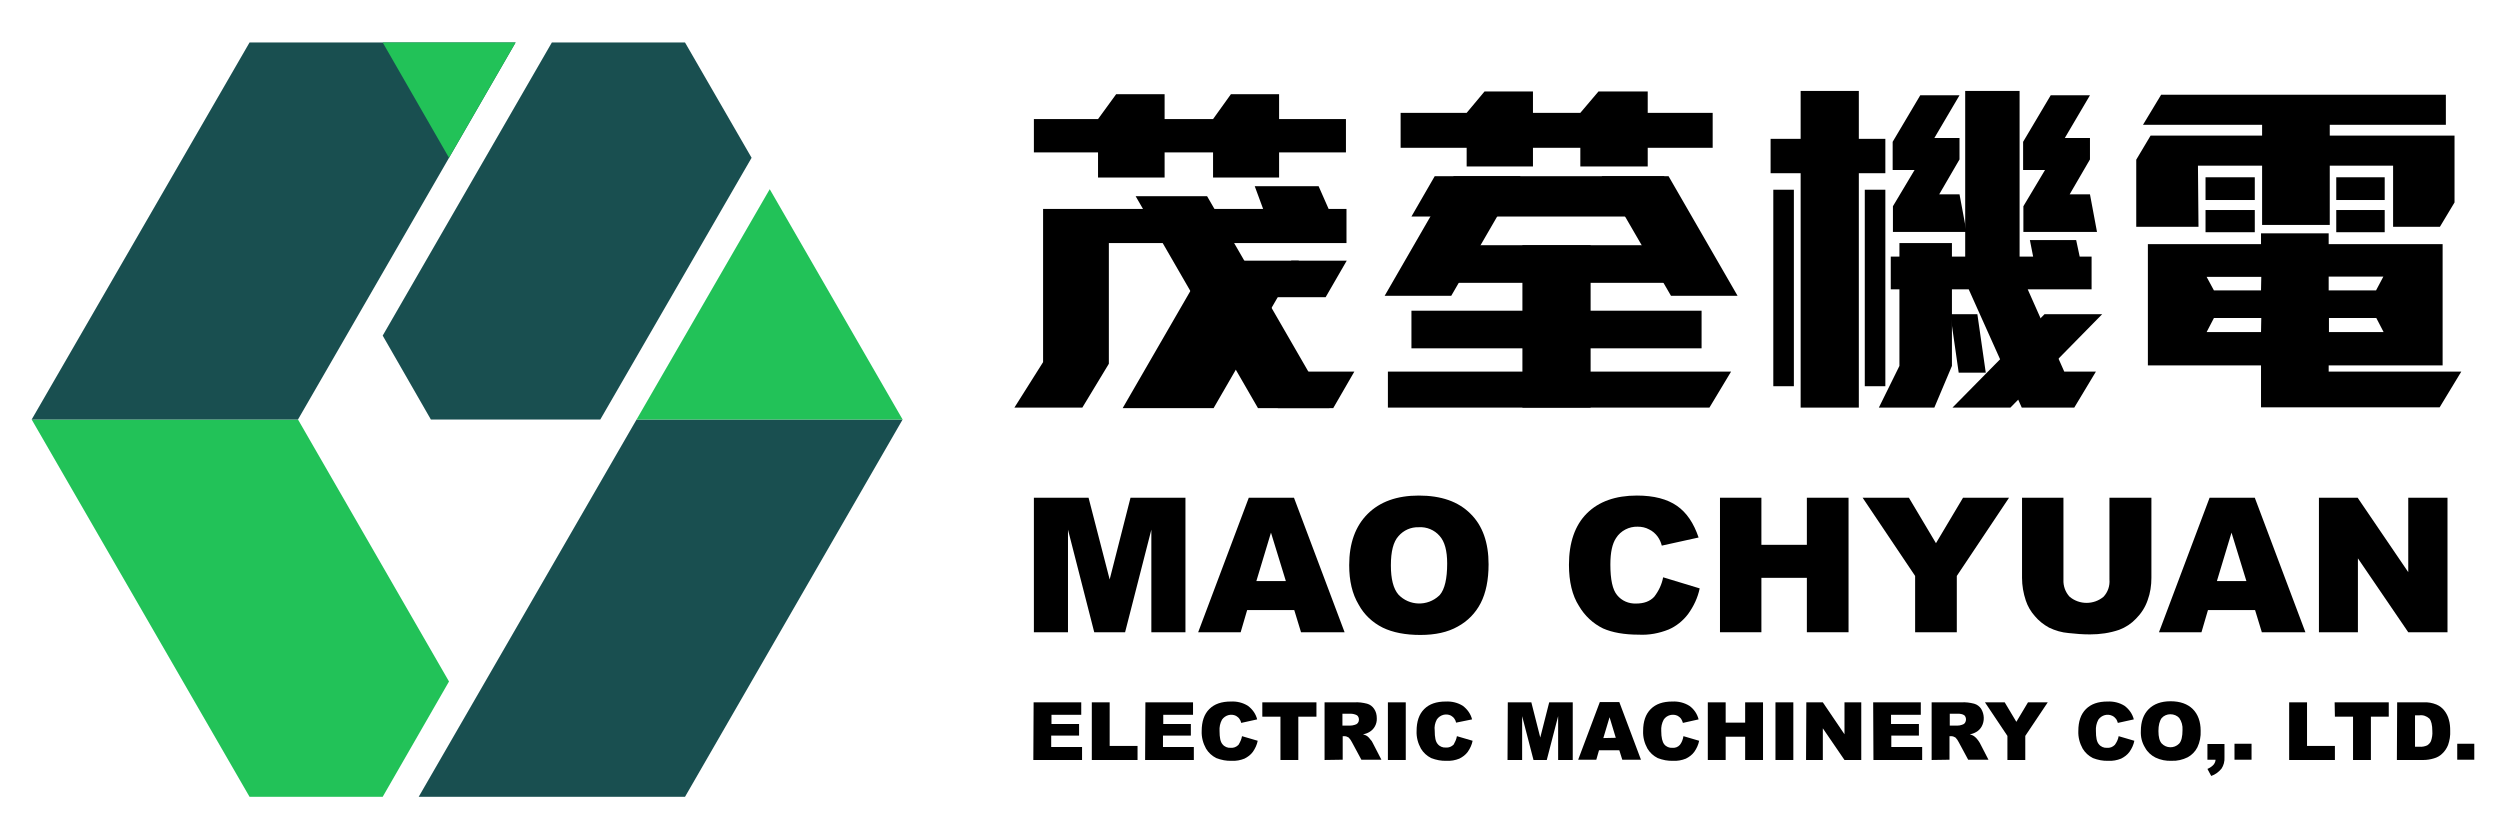
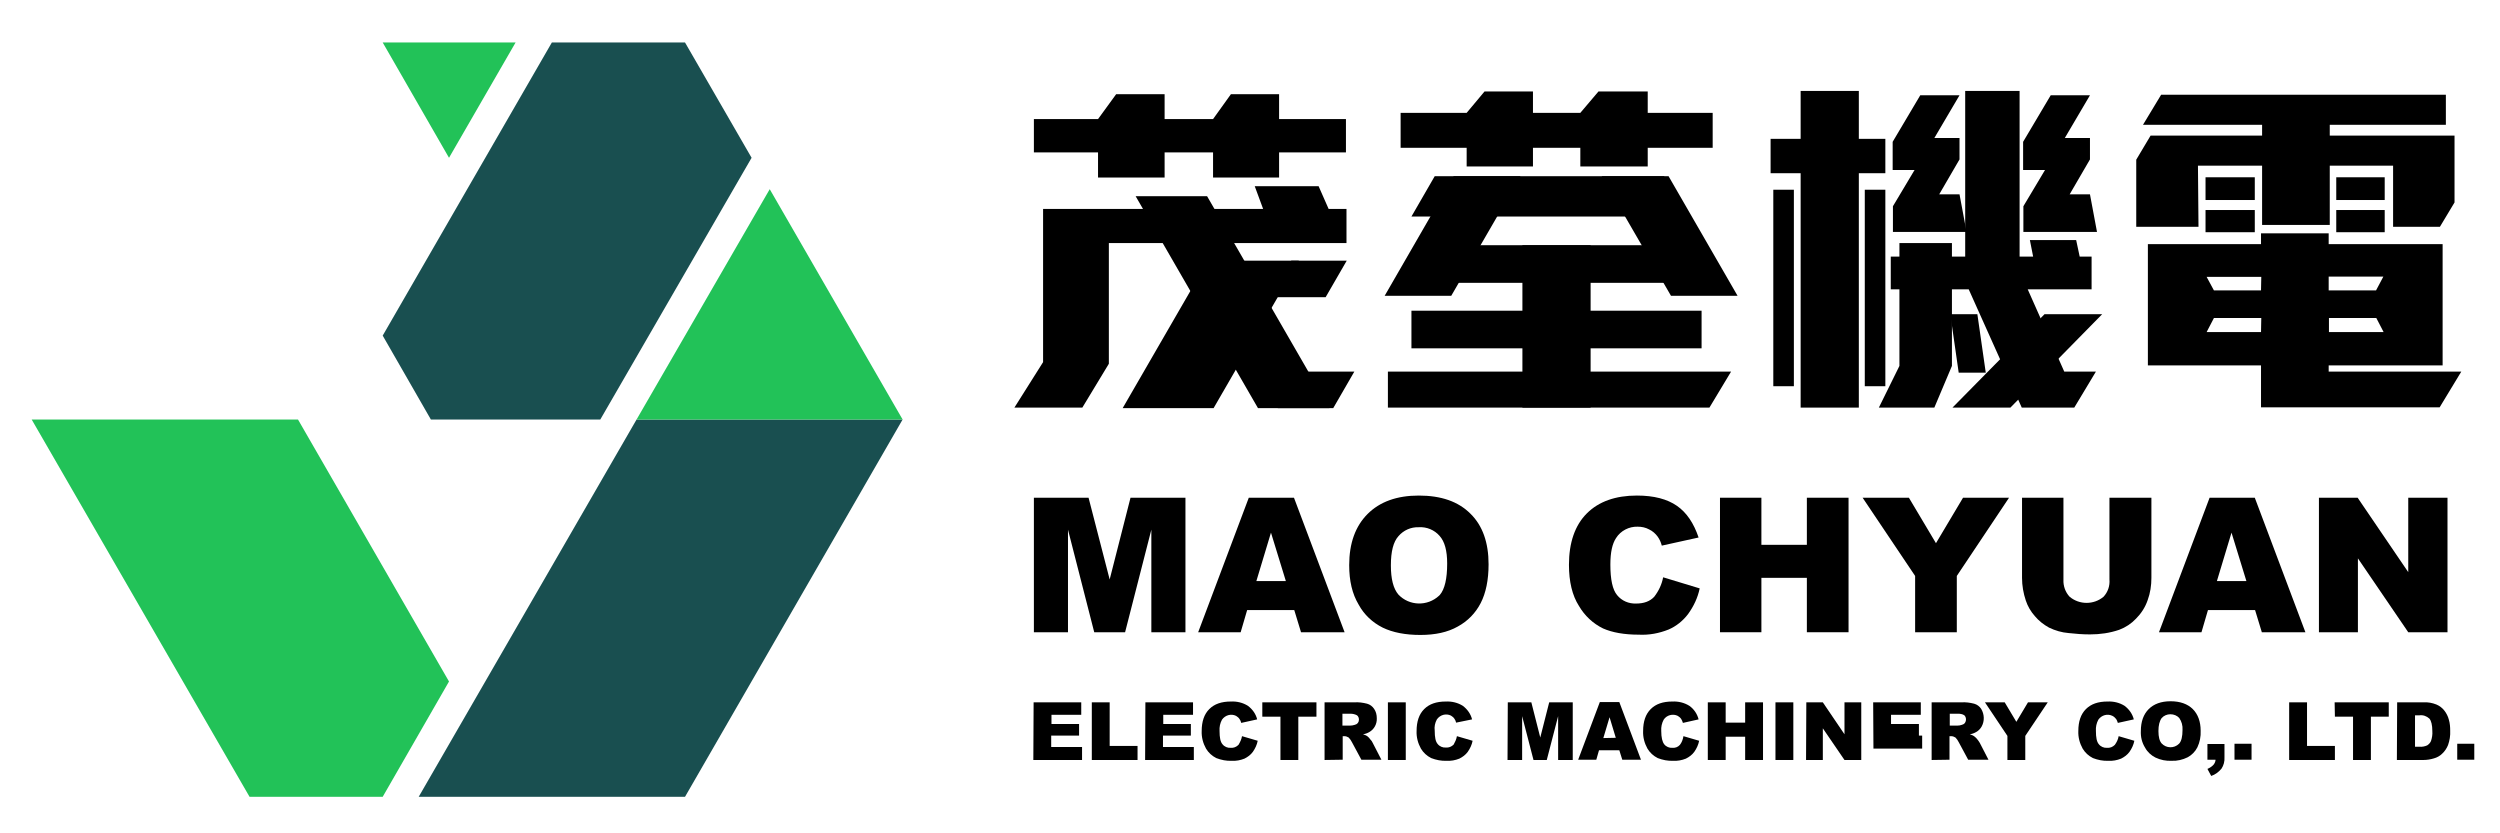
<svg xmlns="http://www.w3.org/2000/svg" version="1.1" id="圖層_1" x="0px" y="0px" viewBox="0 0 923.7 307.9" style="enable-background:new 0 0 923.7 307.9;" xml:space="preserve">
  <style type="text/css">
	.st0{fill:#194F50;}
	.st1{fill:#22C258;}
</style>
  <polygon class="st0" points="235.2,155 154.7,294.4 253.1,294.4 333.5,155 " />
  <polygon class="st1" points="165.9,251.8 141.4,294.4 92.2,294.4 11.7,155 110.1,155 " />
  <polygon class="st1" points="235.2,155 284.4,69.9 333.5,155 " />
-   <polygon class="st0" points="92.2,15.7 11.7,155 110.1,155 190.5,15.7 " />
  <polygon class="st1" points="190.5,15.7 165.9,58.3 141.4,15.7 " />
  <polygon class="st0" points="253.1,15.7 203.9,15.7 141.4,124 159.2,155 221.8,155 277.7,58.3 " />
  <path d="M382,183.9h20.2l7.8,30.2l7.7-30.2H438v49.7h-12.6v-37.9l-9.7,37.9h-11.4l-9.7-37.9v37.9H382V183.9z" />
  <path d="M478.2,225.4h-17.4l-2.4,8.2h-15.7l18.7-49.7h16.7l18.7,49.7h-16.1L478.2,225.4z M475.1,214.7l-5.5-17.9l-5.4,17.9H475.1z" />
  <path d="M498.5,208.8c0-8.1,2.3-14.4,6.8-18.9s10.8-6.8,18.9-6.8c8.3,0,14.6,2.2,19.1,6.7c4.5,4.4,6.7,10.7,6.7,18.7  c0,5.8-1,10.6-2.9,14.3c-1.9,3.7-4.8,6.7-8.5,8.7c-3.7,2.1-8.3,3.1-13.8,3.1s-10.2-0.9-13.9-2.7c-3.8-1.9-6.9-4.8-8.9-8.5  C499.6,219.4,498.5,214.6,498.5,208.8z M513.9,208.9c0,5,0.9,8.6,2.8,10.8c4,4.2,10.7,4.4,15,0.4c0.1-0.1,0.2-0.2,0.3-0.3  c1.8-2.1,2.7-6,2.7-11.6c0-4.7-0.9-8.1-2.8-10.2c-1.9-2.2-4.8-3.4-7.7-3.2c-2.9-0.1-5.6,1.1-7.5,3.3  C514.8,200.2,513.9,203.8,513.9,208.9z" />
  <path d="M614.5,213.3l13.5,4.1c-0.7,3.4-2.2,6.6-4.3,9.5c-1.9,2.5-4.4,4.5-7.2,5.7c-3.5,1.4-7.2,2.1-11,1.9c-5.4,0-9.8-0.8-13.2-2.3  c-3.7-1.8-6.8-4.7-8.9-8.3c-2.5-3.9-3.7-9-3.7-15.2c0-8.2,2.2-14.6,6.6-19c4.4-4.4,10.6-6.6,18.5-6.6c6.3,0,11.2,1.3,14.8,3.8  c3.6,2.5,6.2,6.4,8,11.7l-13.6,3c-0.3-1.2-0.8-2.3-1.5-3.3c-0.8-1.1-1.9-2.1-3.2-2.7c-1.3-0.7-2.7-1-4.2-1c-3.2-0.1-6.3,1.5-8,4.2  c-1.4,2.1-2.1,5.3-2.1,9.8c0,5.5,0.8,9.3,2.5,11.3c1.7,2.1,4.3,3.2,7,3.1c2.9,0,5.1-0.8,6.7-2.5C612.9,218.3,614,215.9,614.5,213.3z  " />
  <path d="M635.5,183.9h15.3v17.4h16.8v-17.4H683v49.7h-15.4v-20.1h-16.8v20.1h-15.3V183.9z" />
  <path d="M688.2,183.9h17.1l10,16.8l10-16.8h17L723,212.8v20.8h-15.4v-20.8L688.2,183.9z" />
  <path d="M779.6,183.9h15.3v29.6c0,2.8-0.4,5.6-1.4,8.3c-0.9,2.6-2.4,4.9-4.3,6.8c-1.7,1.8-3.8,3.2-6.2,4.1  c-3.5,1.2-7.1,1.7-10.8,1.7c-2.6,0-5.3-0.2-7.9-0.5c-2.5-0.2-4.9-0.9-7.2-2c-2-1.1-3.8-2.5-5.3-4.3c-1.5-1.7-2.6-3.6-3.3-5.7  c-0.9-2.7-1.4-5.5-1.4-8.4v-29.6h15.3v30.3c-0.1,2.3,0.7,4.6,2.3,6.3c3.6,3,8.9,3,12.5,0c1.6-1.7,2.4-4,2.2-6.4V183.9z" />
  <path d="M833.2,225.4h-17.4l-2.4,8.2h-15.7l18.7-49.7h16.7l18.7,49.7h-16.1L833.2,225.4z M830,214.7l-5.5-17.9l-5.4,17.9H830z" />
  <path d="M856.8,183.9h14.3l18.7,27.5v-27.5h14.5v49.7h-14.5l-18.6-27.3v27.3h-14.4V183.9z" />
  <path d="M381.9,259.5h17.6v4.6h-11v3.4h10.2v4.3h-10.3v4.2h11.4v4.8h-18L381.9,259.5z" />
  <path d="M403.4,259.5h6.6v16.1h10.3v5.2h-16.9V259.5z" />
  <path d="M423.2,259.5h17.6v4.6h-11v3.4h10.2v4.3h-10.3v4.2h11.4v4.8h-18L423.2,259.5z" />
  <path d="M458.9,272l5.8,1.7c-0.3,1.5-0.9,2.8-1.8,4.1c-0.8,1.1-1.9,1.9-3.1,2.5c-1.5,0.6-3.1,0.9-4.7,0.8c-1.9,0.1-3.9-0.3-5.7-1  c-1.6-0.8-2.9-2-3.8-3.5c-1.1-2-1.7-4.2-1.6-6.5c0-3.5,0.9-6.2,2.8-8.1c1.9-1.9,4.5-2.8,8-2.8c2.2-0.1,4.4,0.4,6.3,1.6  c1.7,1.3,2.9,3,3.4,5l-5.9,1.3c-0.1-0.5-0.3-1-0.6-1.4c-0.3-0.5-0.8-0.9-1.3-1.2c-1.8-0.9-4-0.3-5.2,1.4c-0.7,1.3-1,2.7-0.9,4.2  c0,2.4,0.3,4,1.1,4.9c0.7,0.9,1.9,1.4,3,1.3c1.1,0.1,2.1-0.3,2.9-1.1C458.2,274.2,458.7,273.2,458.9,272z" />
  <path d="M466.4,259.5h20v5.3h-6.7v16h-6.6v-16h-6.7V259.5z" />
  <path d="M489.4,280.8v-21.3h11c1.6-0.1,3.1,0.1,4.7,0.5c1.1,0.3,2,1,2.6,1.9c0.7,1,1,2.2,1,3.5c0.1,2.1-1,4.1-2.8,5.1  c-0.7,0.4-1.5,0.7-2.3,0.8c0.6,0.2,1.2,0.4,1.7,0.8c0.4,0.3,0.7,0.7,1,1.1c0.4,0.4,0.7,0.8,0.9,1.3l3.2,6.2H503l-3.5-6.5  c-0.3-0.6-0.7-1.2-1.2-1.7c-0.5-0.3-1-0.5-1.6-0.5h-0.6v8.7L489.4,280.8z M496,268.1h2.8c0.6,0,1.2-0.1,1.8-0.3  c0.4-0.1,0.8-0.3,1.1-0.7c0.3-0.4,0.4-0.8,0.4-1.2c0-0.6-0.2-1.2-0.7-1.6c-0.7-0.4-1.6-0.6-2.5-0.6H496L496,268.1z" />
  <path d="M512.8,259.5h6.6v21.3h-6.6V259.5z" />
  <path d="M538.3,272l5.8,1.7c-0.3,1.5-0.9,2.8-1.8,4.1c-0.8,1.1-1.9,1.9-3.1,2.5c-1.5,0.6-3.1,0.9-4.7,0.8c-1.9,0.1-3.9-0.3-5.7-1  c-1.6-0.8-2.9-2-3.8-3.5c-1.1-2-1.7-4.2-1.6-6.5c0-3.5,0.9-6.2,2.8-8.1c1.9-1.9,4.5-2.8,8-2.8c2.2-0.1,4.4,0.4,6.3,1.6  c1.7,1.3,2.9,3,3.4,5L538,267c-0.1-0.5-0.3-1-0.6-1.4c-0.3-0.5-0.8-0.9-1.3-1.2c-1.8-0.9-4-0.3-5.2,1.4c-0.7,1.3-1,2.7-0.8,4.2  c0,2.4,0.3,4,1.1,4.9c0.7,0.9,1.9,1.4,3,1.3c1.1,0.1,2.1-0.3,2.9-1.1C537.6,274.2,538.1,273.2,538.3,272z" />
  <path d="M557.1,259.5h8.7l3.3,13l3.3-13h8.7v21.3h-5.4v-16.2l-4.2,16.2h-4.9l-4.2-16.2v16.2h-5.4L557.1,259.5z" />
  <path d="M598.3,277.2h-7.5l-1,3.5h-6.7l8-21.3h7.2l8,21.3h-6.9L598.3,277.2z M597,272.6l-2.3-7.6l-2.3,7.7L597,272.6z" />
  <path d="M622,272l5.8,1.7c-0.3,1.5-0.9,2.8-1.8,4.1c-0.8,1.1-1.9,1.9-3.1,2.5c-1.5,0.6-3.1,0.9-4.7,0.8c-1.9,0.1-3.9-0.3-5.7-1  c-1.6-0.8-2.9-2-3.8-3.5c-1.1-2-1.7-4.2-1.6-6.5c0-3.5,0.9-6.2,2.8-8.1s4.5-2.8,8-2.8c2.2-0.1,4.4,0.4,6.3,1.6c1.7,1.2,2.9,3,3.4,5  l-5.8,1.3c-0.1-0.5-0.4-1-0.6-1.4c-0.3-0.5-0.8-0.9-1.3-1.2c-1.8-0.9-4.1-0.3-5.2,1.4c-0.7,1.3-1,2.7-0.9,4.2c0,2.4,0.4,4,1.1,4.9  c0.7,0.9,1.9,1.4,3,1.3c1.1,0.1,2.1-0.3,2.8-1.1C621.4,274.3,621.8,273.2,622,272z" />
  <path d="M631,259.5h6.6v7.5h7.2v-7.5h6.6v21.3h-6.6v-8.6h-7.2v8.6H631V259.5z" />
  <path d="M656,259.5h6.6v21.3H656V259.5z" />
  <path d="M667.4,259.5h6.1l8,11.8v-11.8h6.2v21.3h-6.2l-8-11.7v11.7h-6.2L667.4,259.5z" />
-   <path d="M692.1,259.5h17.6v4.6h-11v3.4H709v4.3h-10.2v4.2h11.4v4.8h-18L692.1,259.5z" />
+   <path d="M692.1,259.5h17.6v4.6h-11v3.4H709v4.3h-10.2h11.4v4.8h-18L692.1,259.5z" />
  <path d="M713.7,280.8v-21.3h11c1.6-0.1,3.1,0.1,4.7,0.5c1.1,0.3,2,1,2.6,1.9c1.2,2,1.3,4.5,0.2,6.5c-0.5,0.9-1.2,1.6-2.1,2.1  c-0.7,0.4-1.5,0.7-2.3,0.8c0.6,0.2,1.2,0.4,1.7,0.8c0.4,0.3,0.8,0.7,1.1,1.1c0.3,0.4,0.7,0.9,0.9,1.3l3.2,6.2h-7.5l-3.5-6.5  c-0.3-0.6-0.7-1.2-1.2-1.7c-0.5-0.3-1-0.5-1.6-0.5h-0.6v8.7L713.7,280.8z M720.4,268.1h2.8c0.6,0,1.2-0.1,1.7-0.3  c0.4-0.1,0.8-0.3,1.1-0.7c0.6-0.9,0.5-2.1-0.2-2.8c-0.7-0.5-1.6-0.6-2.5-0.6h-2.9V268.1z" />
  <path d="M733.4,259.5h7.3l4.3,7.2l4.3-7.2h7.3l-8.3,12.4v8.9h-6.6v-8.9L733.4,259.5z" />
  <path d="M782.8,272l5.8,1.7c-0.3,1.5-0.9,2.8-1.8,4.1c-0.8,1.1-1.9,1.9-3.1,2.5c-1.5,0.6-3.1,0.9-4.7,0.8c-1.9,0.1-3.9-0.3-5.7-1  c-1.6-0.8-2.9-2-3.8-3.5c-1.1-2-1.7-4.2-1.6-6.5c0-3.5,0.9-6.2,2.8-8.1c1.9-1.9,4.5-2.8,8-2.8c2.2-0.1,4.4,0.4,6.3,1.6  c1.7,1.3,2.9,3,3.4,5l-5.9,1.3c-0.1-0.5-0.4-1-0.6-1.4c-0.4-0.5-0.8-0.9-1.4-1.2c-1.8-0.9-4-0.3-5.2,1.4c-0.7,1.3-1,2.7-0.9,4.2  c0,2.4,0.3,4,1.1,4.9c0.7,0.9,1.9,1.4,3,1.3c1.1,0.1,2.1-0.3,2.9-1.1C782.1,274.2,782.6,273.2,782.8,272z" />
  <path d="M791,270.1c0-3.5,1-6.2,2.9-8.1c1.9-1.9,4.6-2.9,8.1-2.9c3.5,0,6.3,1,8.2,2.9c1.9,1.9,2.9,4.6,2.9,8  c0.1,2.1-0.3,4.2-1.2,6.1c-0.8,1.6-2.1,2.9-3.6,3.7c-1.8,0.9-3.9,1.4-5.9,1.3c-2.1,0.1-4.1-0.3-6-1.2c-1.6-0.8-3-2.1-3.8-3.6  C791.4,274.4,790.9,272.3,791,270.1z M797.5,270.1c0,2.2,0.4,3.7,1.2,4.6c1.7,1.8,4.6,1.9,6.4,0.1c0,0,0.1-0.1,0.1-0.1  c0.8-0.9,1.2-2.6,1.2-5c0.1-1.6-0.3-3.1-1.2-4.4c-0.8-0.9-2-1.4-3.3-1.4c-1.2,0-2.4,0.5-3.2,1.4C797.9,266.4,797.5,268,797.5,270.1  L797.5,270.1z" />
  <path d="M815.6,274.9h6.3v4.9c0.1,1.5-0.3,3-1.1,4.2c-1,1.2-2.3,2.2-3.8,2.7l-1.4-2.6c0.9-0.4,1.7-0.9,2.3-1.6  c0.4-0.5,0.7-1.2,0.7-1.8h-3L815.6,274.9z" />
  <path d="M825.6,274.8h6.3v5.9h-6.3V274.8z" />
  <path d="M845.8,259.5h6.6v16.1h10.3v5.2h-16.9V259.5z" />
  <path d="M862.6,259.5h20v5.3H876v16h-6.6v-16h-6.7L862.6,259.5z" />
  <path d="M885.7,259.5h9.8c1.6-0.1,3.2,0.2,4.7,0.8c1.2,0.5,2.2,1.3,2.9,2.2c0.8,1,1.4,2.2,1.7,3.4c0.4,1.3,0.5,2.7,0.5,4.1  c0.1,1.8-0.2,3.6-0.8,5.3c-0.5,1.2-1.2,2.3-2.2,3.2c-0.8,0.8-1.9,1.4-3,1.7c-1.3,0.4-2.6,0.6-3.9,0.6h-9.8L885.7,259.5z   M892.3,264.3v11.6h1.6c1,0.1,2-0.1,2.9-0.5c0.6-0.4,1.1-0.9,1.4-1.6c0.4-1.2,0.6-2.4,0.5-3.7c0-2.2-0.4-3.8-1.1-4.6  c-1-0.9-2.3-1.4-3.7-1.2H892.3z" />
  <path d="M907.9,274.8h6.3v5.9h-6.3V274.8z" />
  <polygon points="409.7,89.8 409.7,134.4 399.9,150.6 374.8,150.6 385.4,133.8 385.4,77.2 466.7,77.2 463.6,68.8 487.2,68.8   490.9,77.2 497.5,77.2 497.5,89.8 " />
  <polygon points="472.6,56.3 472.6,65.6 448.2,65.6 448.2,56.3 430.3,56.3 430.3,65.6 405.7,65.6 405.7,56.3 382,56.3 382,44   405.7,44 412.4,34.8 430.3,34.8 430.3,44 448.2,44 454.8,34.8 472.6,34.8 472.6,44 497.3,44 497.3,56.3 " />
  <polygon points="608.8,54.6 608.8,61.5 583.9,61.5 583.9,54.6 566.4,54.6 566.4,61.5 541.9,61.5 541.9,54.6 517.5,54.6 517.5,41.7   541.9,41.7 548.5,33.8 566.4,33.8 566.4,41.7 583.9,41.7 590.6,33.8 608.8,33.8 608.8,41.7 632.8,41.7 632.8,54.6 " />
  <polygon points="686.8,64 686.8,150.6 665.3,150.6 665.3,64 654.2,64 654.2,51.3 665.3,51.3 665.3,33.6 686.8,33.6 686.8,51.3   696.6,51.3 696.6,64 " />
  <polygon points="749.2,106.9 772.8,106.9 772.8,94.8 768.4,94.8 767.1,88.7 750,88.7 751.2,94.8 746.2,94.8 746.2,33.6 726.1,33.6   726.1,94.8 721.2,94.8 721.2,89.8 701.8,89.8 701.8,94.8 698.6,94.8 698.6,106.9 701.8,106.9 701.8,135.2 694.2,150.6 714.7,150.6   721.2,135.2 721.2,106.9 727.4,106.9 747,150.6 766.4,150.6 774.4,137.3 762.7,137.3 " />
  <polyline points="726.6,85.7 699.4,85.7 699.4,76.2 707.4,62.8 699.3,62.8 699.3,52.4 709.5,35.2 724,35.2 714.7,51 724,51   724,58.9 716.5,71.8 724,71.8 " />
  <polyline points="774.8,85.7 747.6,85.7 747.6,76.2 755.6,62.8 747.5,62.8 747.5,52.4 757.7,35.2 772.2,35.2 762.9,51 772.2,51   772.2,58.9 764.7,71.8 772.2,71.8 " />
  <rect x="814.9" y="65.5" width="18.2" height="8.4" />
  <rect x="814.9" y="77.6" width="18.2" height="8.2" />
  <path d="M860.4,137.3V135h42.1V90.2h-42.1v-4h-25v4h-41.8V135h41.8v15.5h66l8-13.2L860.4,137.3z M860.4,102.2h20.2l-2.7,5.1h-17.5  V102.2z M860.4,117.5H878l2.7,5.2h-20.2V117.5z M835.4,122.7h-20.1l2.7-5.2h17.5L835.4,122.7z M835.4,107.3H818l-2.7-5h20.2  L835.4,107.3z" />
  <rect x="863.2" y="65.5" width="17.9" height="8.4" />
  <rect x="863.2" y="77.6" width="17.9" height="8.2" />
  <polygon points="776.7,116.1 755.4,116.1 721.4,150.6 742.8,150.6 " />
  <rect x="655.2" y="70.1" width="7.6" height="72.6" />
  <rect x="689" y="70.1" width="7.6" height="72.6" />
  <polygon points="730.6,116.1 720.6,116.1 723.7,137.7 733.7,137.7 " />
  <polygon points="901.5,83.8 906.9,74.8 906.9,50.1 860.8,50.1 860.8,46.1 903.7,46.1 903.7,35 798.5,35 791.8,46.1 835.8,46.1   835.8,50.1 794.6,50.1 789.3,59 789.3,83.8 812.3,83.8 812.1,61.2 835.8,61.2 835.8,83.1 860.8,83.1 860.8,61.2 884.2,61.2   884.2,83.8 " />
  <polygon points="631.6,150.6 512.8,150.6 512.8,137.3 639.6,137.3 " />
  <rect x="521.5" y="114.8" width="107.2" height="13.9" />
  <rect x="527.3" y="90.6" width="95.7" height="13.9" />
  <rect x="562.5" y="90.6" width="25.2" height="60" />
  <polygon points="537.1,65.1 511.6,109.3 536.2,109.3 561.8,65.1 " />
  <polygon points="530.1,65.1 521.5,80 606.4,80 615,65.1 " />
  <polygon points="616.5,65.1 642,109.3 617.4,109.3 591.8,65.1 " />
  <polygon points="446.3,96.3 414.8,150.8 448.4,150.8 479.9,96.3 " />
  <polygon points="479.9,137.3 472.1,150.8 492.6,150.8 500.4,137.3 " />
  <polygon points="477.1,96.3 469.3,109.8 489.8,109.8 497.6,96.3 " />
  <polygon points="446,72.5 491.2,150.8 464.8,150.8 419.6,72.5 " />
</svg>